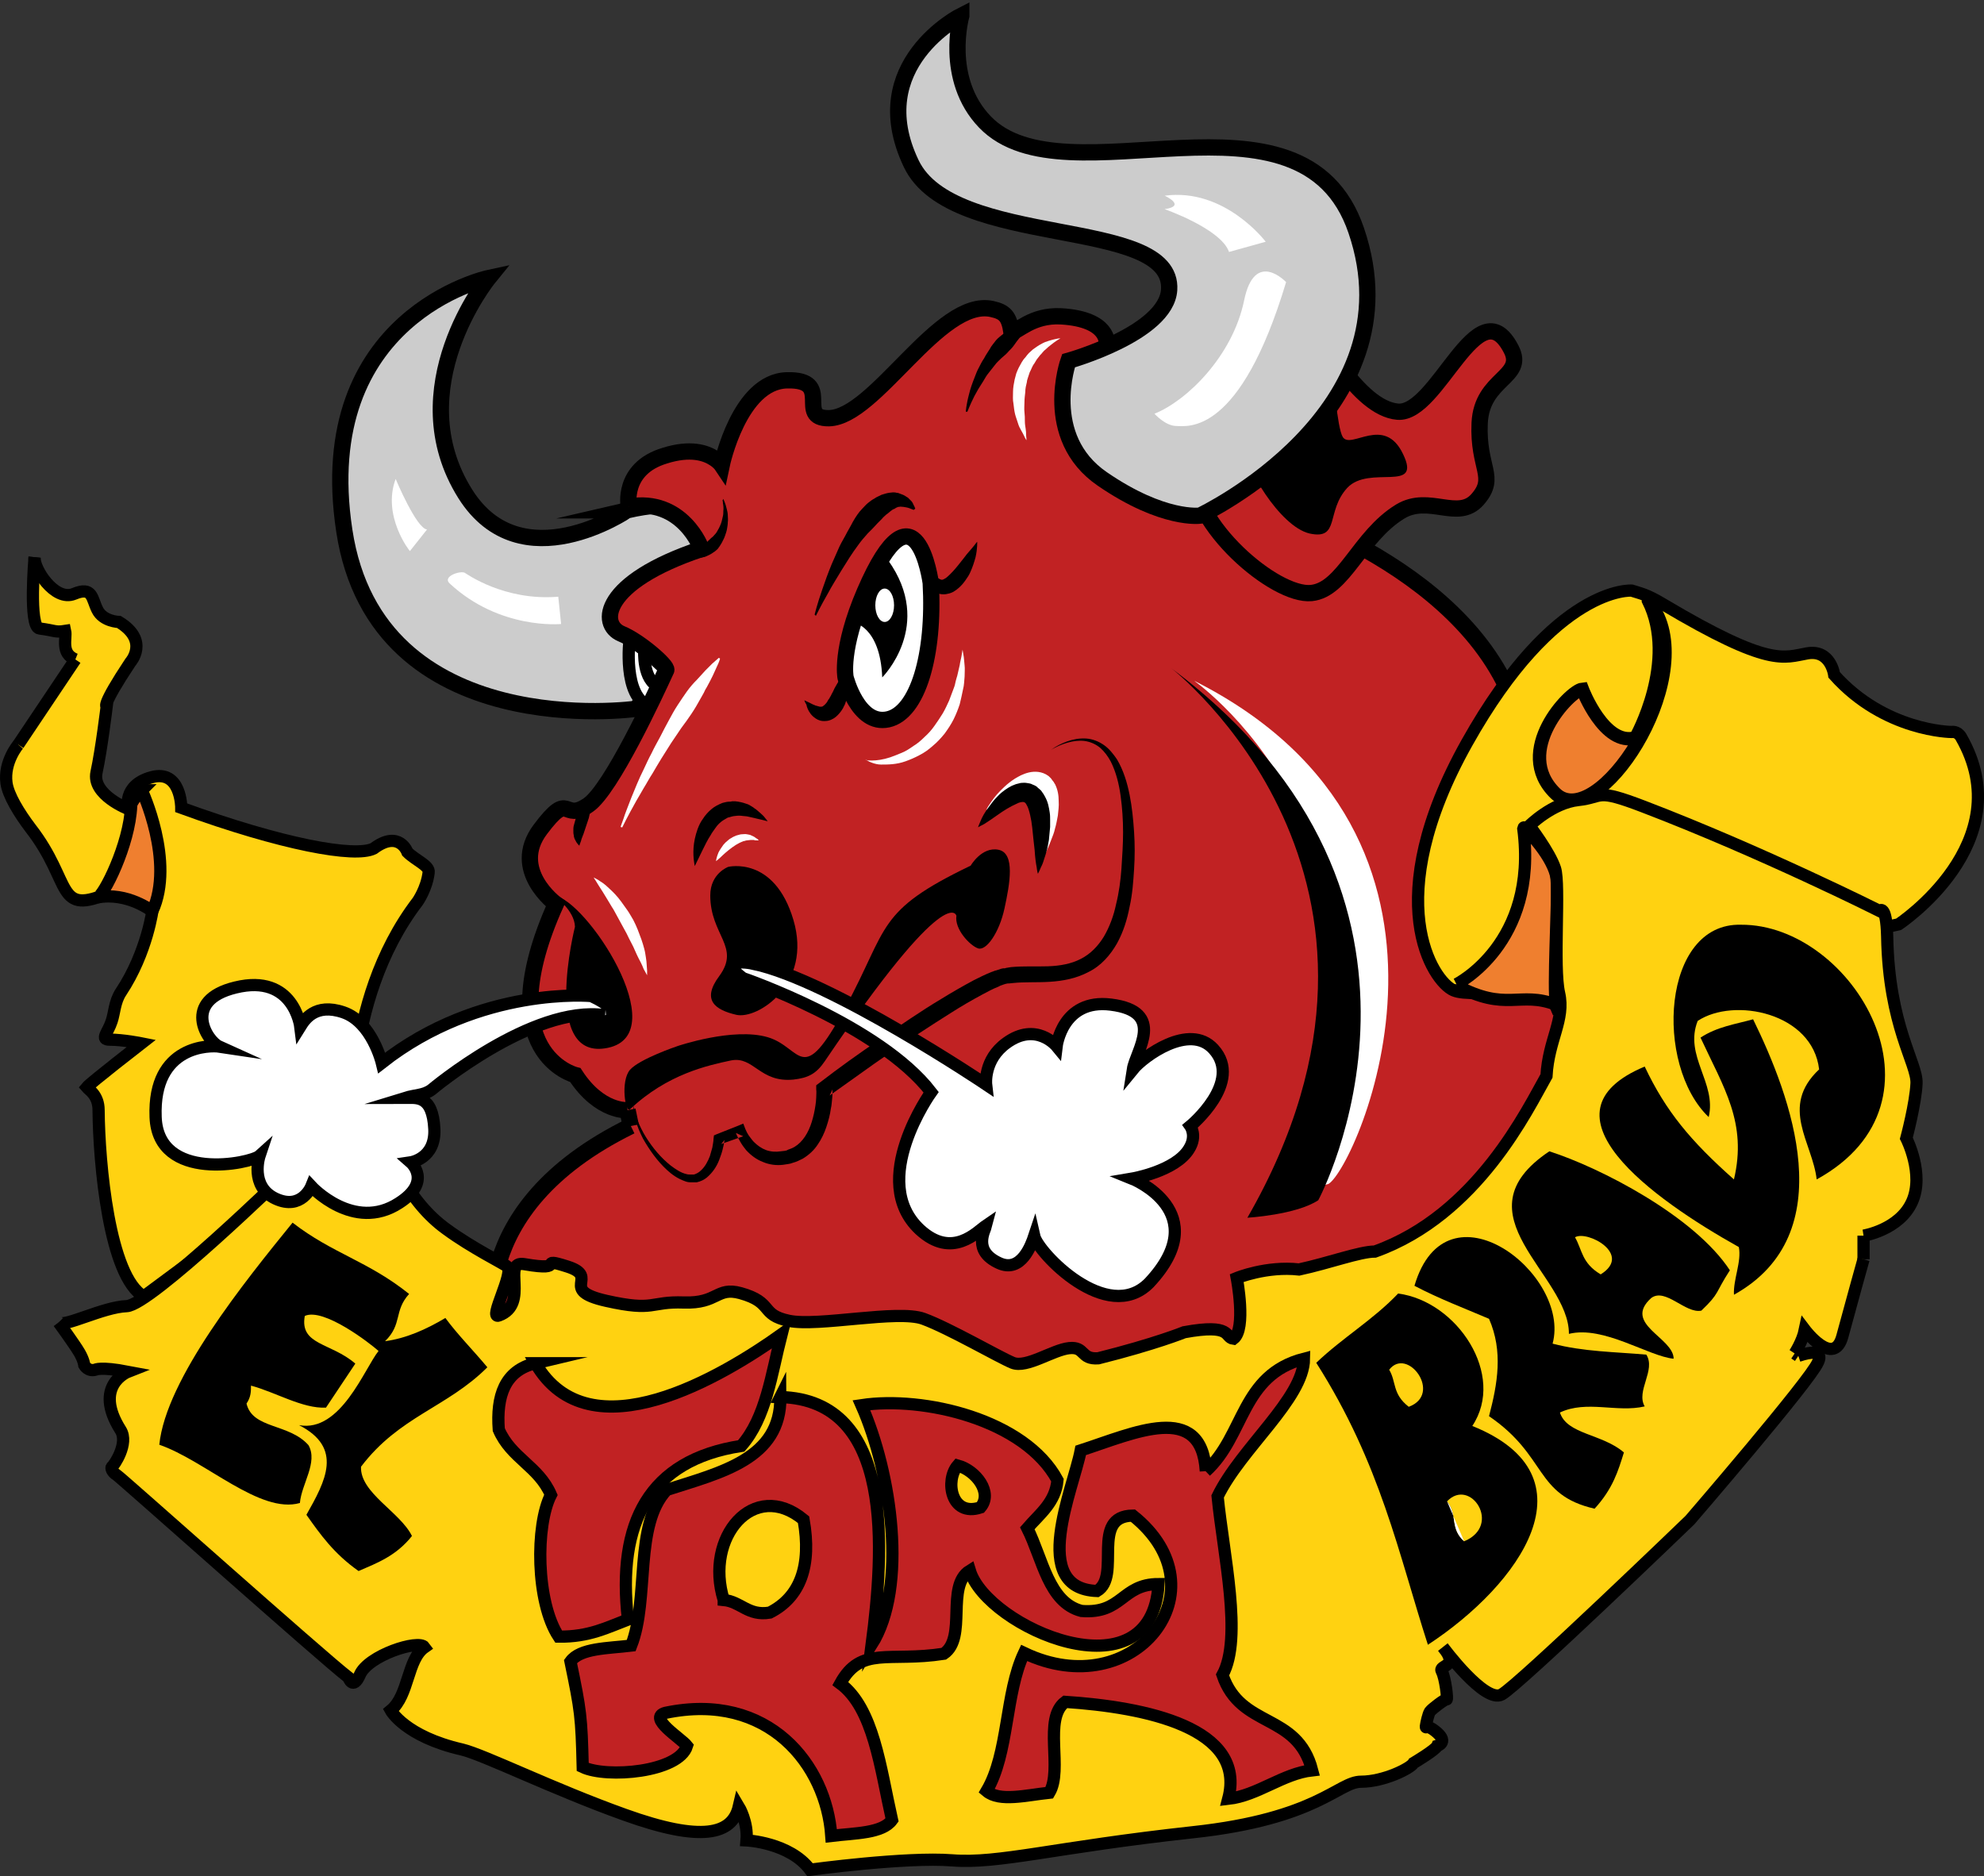
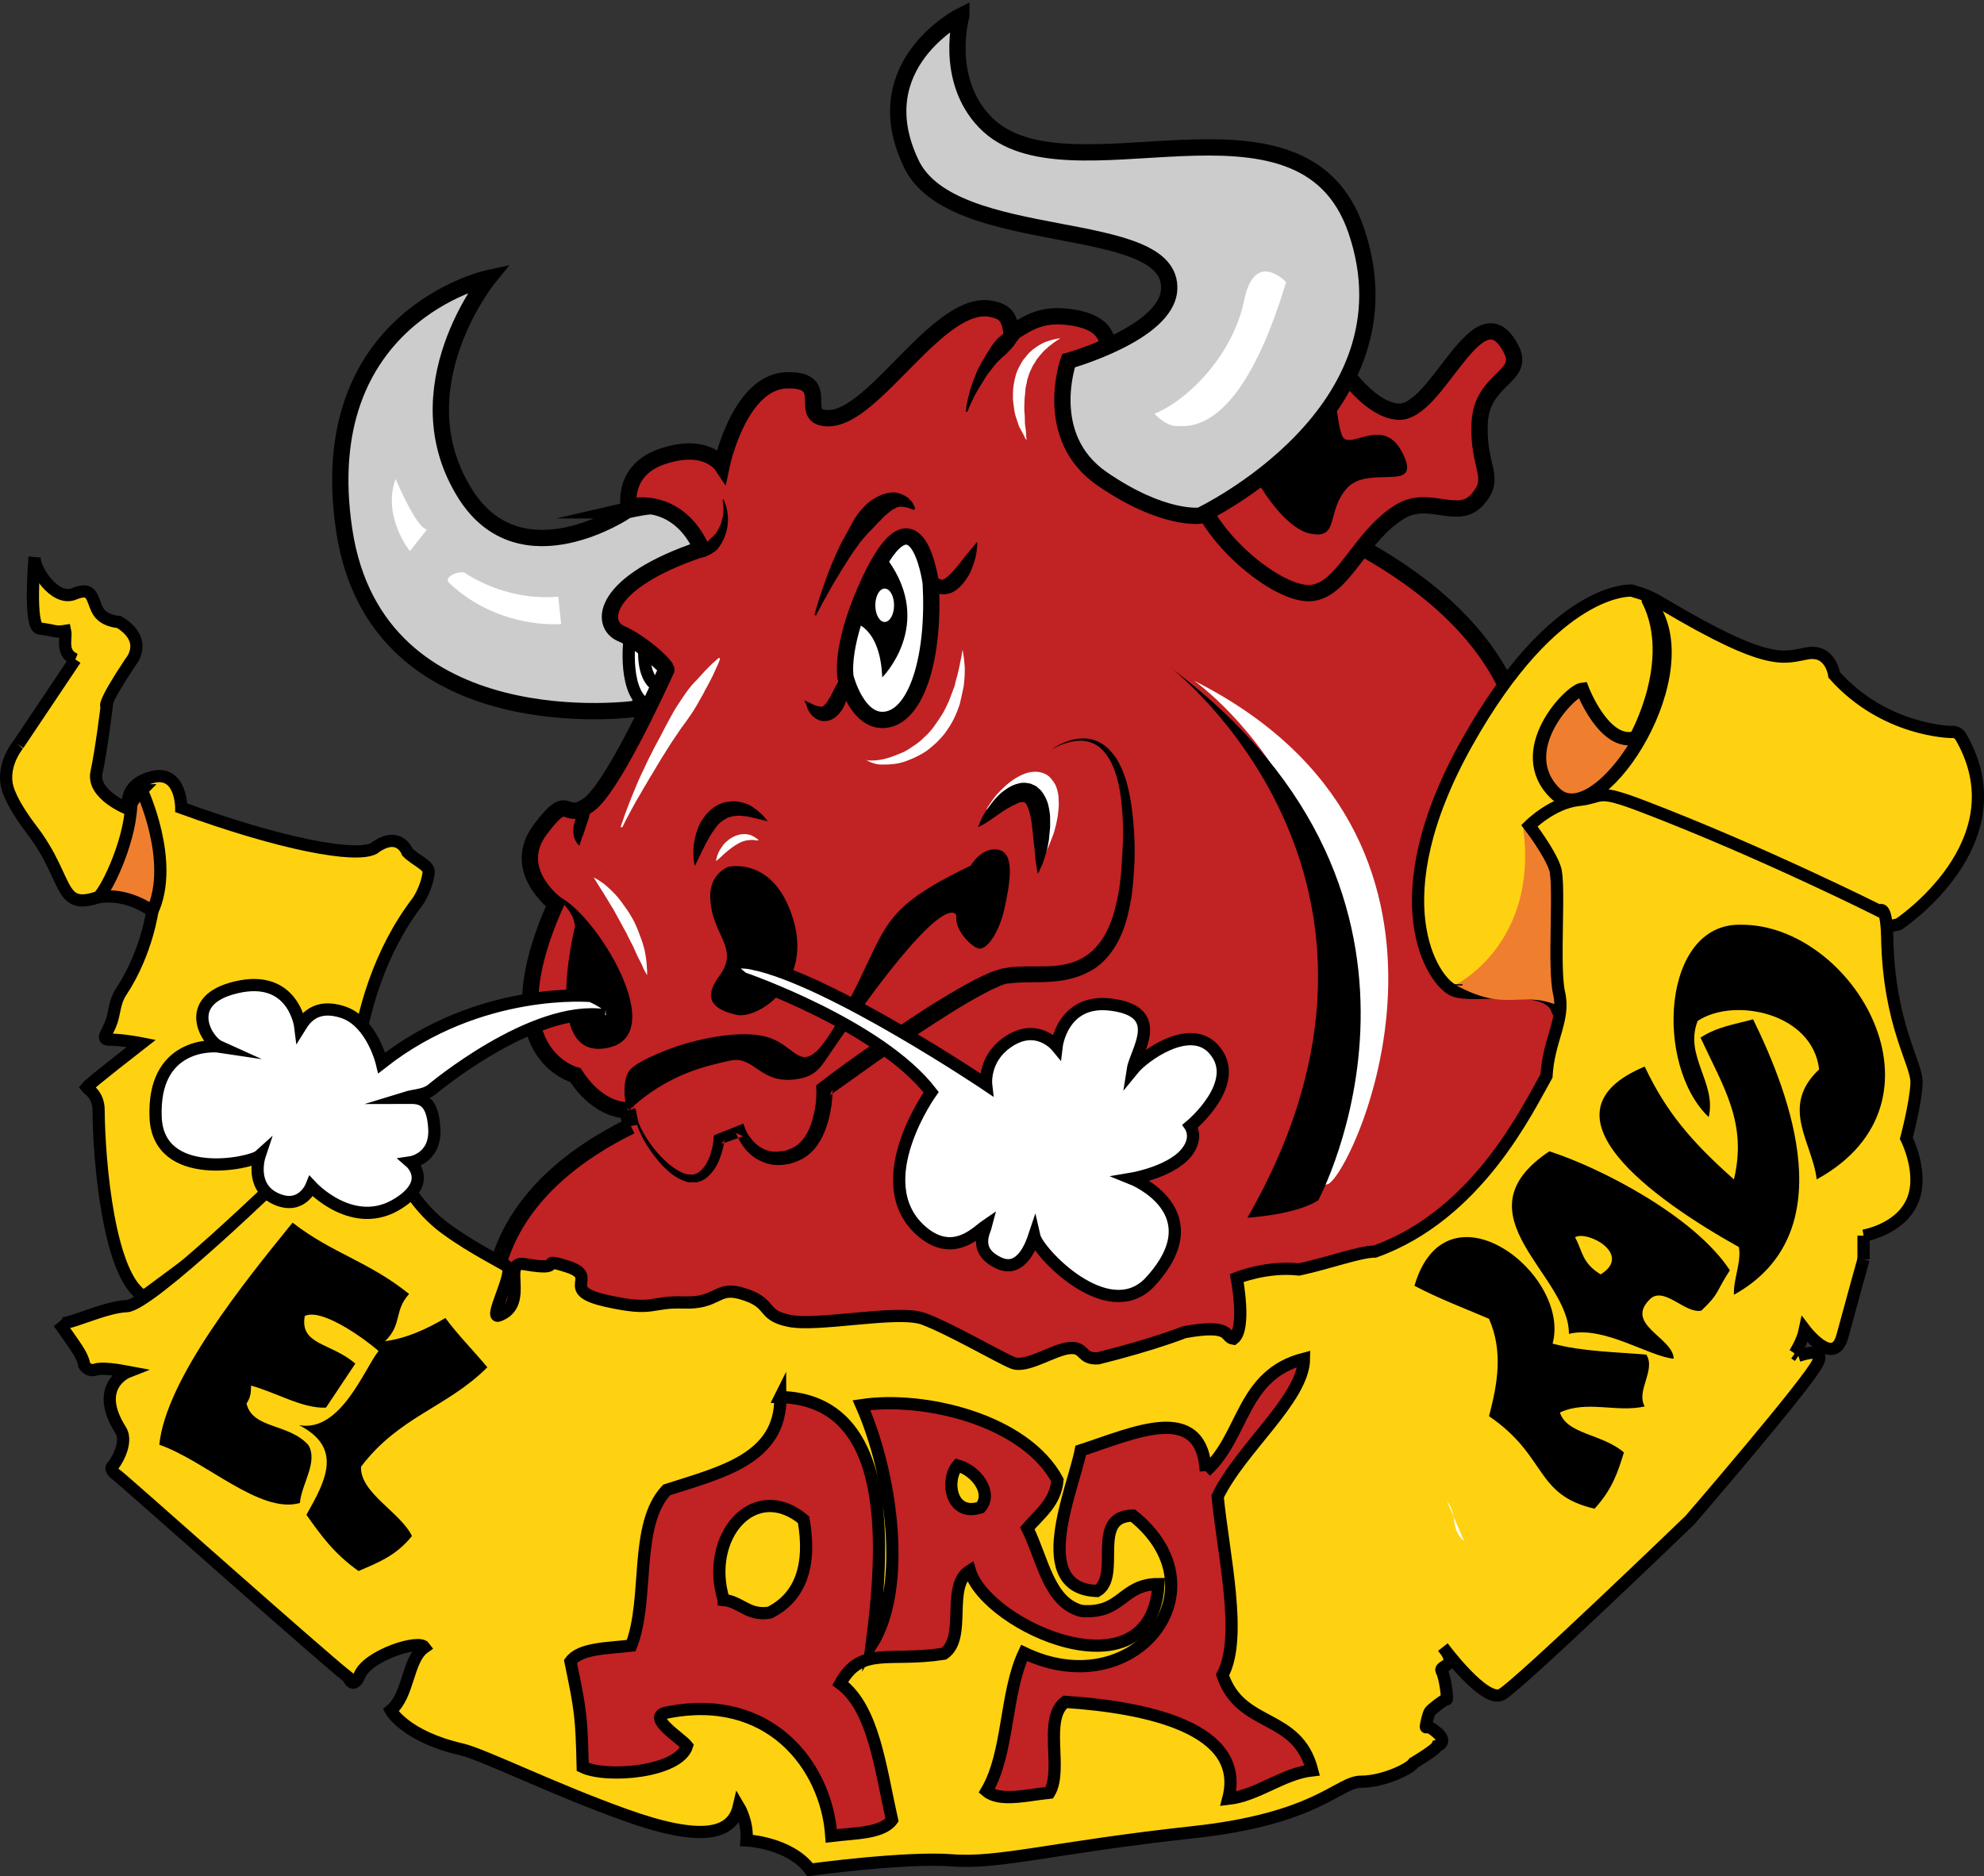
<svg xmlns="http://www.w3.org/2000/svg" xml:space="preserve" width="137.649mm" height="130.181mm" version="1.1" style="shape-rendering:geometricPrecision; text-rendering:geometricPrecision; image-rendering:optimizeQuality; fill-rule:evenodd; clip-rule:evenodd" viewBox="0 0 137.688 130.218">
  <rect x="0" y="0" width="137.688" height="130.218" fill="#333333" stroke="none" />
  <defs>
    <style type="text/css"> .str1 {stroke:black;stroke-width:0.848;stroke-miterlimit:10} .str2 {stroke:black;stroke-width:0.926;stroke-miterlimit:10} .str0 {stroke:black;stroke-width:1.131;stroke-miterlimit:10} .fil1 {fill:none} .fil5 {fill:#FFD211} .fil6 {fill:#EF7F2F} .fil3 {fill:#C12223} .fil4 {fill:black} .fil0 {fill:#CCCCCC} .fil2 {fill:white} </style>
  </defs>
  <g id="Layer_x0020_1">
    <g id="_724122240">
      <path class="fil0" d="M43.522 35.416c0,0 -7.353,5.006 -11.228,-1.132 -4.61,-7.325 1.612,-14.989 1.612,-14.989 0,0 -12.274,2.63 -10.012,17.535 2.263,14.905 20.278,12.359 20.278,12.359 0,0 11.963,-16.714 -0.651,-13.773z" />
      <path class="fil1 str0" d="M43.522 35.416c0,0 -7.353,5.006 -11.228,-1.132 -4.61,-7.325 1.612,-14.989 1.612,-14.989 0,0 -12.274,2.63 -10.012,17.535 2.263,14.905 20.278,12.359 20.278,12.359 0,0 11.963,-16.714 -0.651,-13.773z" />
      <path class="fil2" d="M43.692 44.353c0,0 -0.509,4.044 1.414,4.667l1.273 -2.63 -2.687 -2.037z" />
      <path class="fil1 str1" d="M43.692 44.353c0,0 -0.509,4.044 1.414,4.667" />
      <polyline class="fil1 str1" points="45.106,49.02 46.379,46.39 43.692,44.353 " />
      <path class="fil2" d="M44.71 45.117c0,0 -0.141,2.121 1.047,2.545l0.622 -0.99 -1.669 -1.555z" />
      <path class="fil1 str1" d="M44.71 45.117c0,0 -0.141,2.121 1.047,2.545" />
      <polyline class="fil1 str1" points="45.757,47.662 46.379,46.672 44.71,45.117 " />
      <path class="fil2" d="M27.458 33.239c0,0 1.442,3.45 2.178,3.507l-1.188 1.499c0,0.028 -1.951,-2.432 -0.99,-5.006z" />
      <path class="fil2" d="M38.743 41.412l0.198 1.895c0,0 -4.271,0.424 -7.749,-2.828 -0.481,-0.453 0.679,-0.877 1.047,-0.735 0.113,0.057 2.743,1.98 6.505,1.669z" />
      <path class="fil3" d="M43.636 35.162c0,0 -0.509,-2.63 2.489,-3.535 1.782,-0.566 2.856,-0.199 3.422,0.169 0.368,0.227 0.538,0.481 0.538,0.481 0,0 1.216,-5.797 4.525,-5.883 3.309,-0.085 0.566,2.659 2.913,2.63 3.224,-0.056 7.665,-8.371 11.313,-7.58 0.905,0.199 1.188,0.51 1.358,1.584 0.396,0.057 1.386,-1.188 3.45,-1.074 3.365,0.198 3.167,1.895 3.167,1.895 0,0 0.65,11.114 8.909,10.549 0,0 13.802,3.535 18.609,12.811 4.809,9.277 10.832,27.009 -2.546,41.8 -13.377,14.791 -67.422,3.564 -67.422,3.564 0,0 -2.404,-8.626 9.418,-14.424l-0.226 -1.103c0,0 -1.923,0.17 -3.62,-2.432 0,0 -6.024,-1.499 -1.357,-11.878 0,0 -3.196,-2.347 -1.075,-5.176 2.121,-2.828 1.499,-0.424 3.337,-1.697 1.584,-1.103 4.638,-7.692 5.402,-9.361 0.113,-0.283 -1.867,-2.008 -3.111,-2.517 -1.556,-0.651 -1.386,-3.563 5.543,-5.883 0.028,-0.028 -1.301,-3.591 -5.034,-2.942z" />
      <path class="fil1 str0" d="M43.636 35.162c0,0 -0.509,-2.63 2.489,-3.535 1.782,-0.566 2.856,-0.199 3.422,0.169 0.368,0.227 0.538,0.481 0.538,0.481 0,0 1.216,-5.797 4.525,-5.883 3.309,-0.085 0.566,2.659 2.913,2.63 3.224,-0.056 7.665,-8.371 11.313,-7.58 0.905,0.199 1.188,0.51 1.358,1.584 0.396,0.057 1.386,-1.188 3.45,-1.074 3.365,0.198 3.167,1.895 3.167,1.895 0,0 0.65,11.114 8.909,10.549 0,0 13.802,3.535 18.609,12.811 4.809,9.277 10.832,27.009 -2.546,41.8 -13.377,14.791 -67.422,3.564 -67.422,3.564 0,0 -2.404,-8.626 9.418,-14.424" />
      <line class="fil1 str0" x1="43.777" y1="78.149" x2="43.551" y2="77.047" />
      <path class="fil1 str0" d="M43.551 77.047c0,0 -1.923,0.17 -3.62,-2.432 0,0 -6.024,-1.499 -1.357,-11.878 0,0 -3.196,-2.347 -1.075,-5.176 2.121,-2.828 1.499,-0.424 3.337,-1.697 1.584,-1.103 4.638,-7.692 5.402,-9.361 0.113,-0.283 -1.867,-2.008 -3.111,-2.517 -1.556,-0.651 -1.386,-3.563 5.543,-5.883 0.028,-0.028 -1.301,-3.591 -5.034,-2.942" />
      <path class="fil2" d="M43.07 57.391c0,0 0.057,-0.198 0.198,-0.566 0.113,-0.367 0.311,-0.848 0.537,-1.442 0.113,-0.283 0.255,-0.622 0.396,-0.962 0.141,-0.339 0.311,-0.707 0.48,-1.046 0.17,-0.367 0.339,-0.735 0.538,-1.103 0.17,-0.367 0.396,-0.763 0.594,-1.131 0.198,-0.396 0.396,-0.764 0.594,-1.131 0.198,-0.368 0.396,-0.735 0.622,-1.075 0.227,-0.339 0.424,-0.65 0.651,-0.961 0.226,-0.311 0.452,-0.566 0.679,-0.792 0.226,-0.255 0.424,-0.452 0.594,-0.65 0.198,-0.198 0.339,-0.34 0.481,-0.481 0.283,-0.255 0.452,-0.396 0.452,-0.396l0.085 0.057c0,0 -0.057,0.226 -0.226,0.566 -0.085,0.17 -0.17,0.396 -0.283,0.622 -0.113,0.226 -0.254,0.509 -0.396,0.763 -0.085,0.141 -0.17,0.283 -0.226,0.424 -0.085,0.141 -0.17,0.311 -0.255,0.453 -0.17,0.311 -0.367,0.651 -0.594,0.99 -0.226,0.34 -0.452,0.651 -0.707,0.99 -0.226,0.34 -0.481,0.707 -0.707,1.047 -0.226,0.367 -0.452,0.707 -0.678,1.075 -0.227,0.368 -0.424,0.707 -0.623,1.046 -0.226,0.34 -0.396,0.679 -0.594,0.99 -0.169,0.311 -0.367,0.623 -0.509,0.877 -0.311,0.566 -0.566,1.018 -0.736,1.358 -0.17,0.339 -0.254,0.509 -0.254,0.509l-0.113 -0.028z" />
      <path class="fil4" d="M39.902 64.32c0,0 -2.376,9.39 2.291,8.4 4.666,-0.99 -1.612,-10.408 -3.733,-10.549 0,0 1.414,0.99 1.442,2.149z" />
      <path class="fil4" d="M50.536 60.163c0,0 3.196,-0.792 4.525,3.677 1.329,4.468 -2.489,6.929 -3.959,6.59 -1.471,-0.34 -2.432,-1.018 -1.188,-2.687 1.499,-2.036 -0.622,-2.828 -0.622,-5.6 0,-1.527 1.244,-1.98 1.244,-1.98z" />
      <path class="fil4" d="M48.217 60.106c0,0 -0.028,-0.113 -0.057,-0.339 -0.028,-0.227 -0.056,-0.537 -0.028,-0.933 0.028,-0.396 0.113,-0.82 0.283,-1.301 0.085,-0.227 0.198,-0.481 0.368,-0.707 0.141,-0.226 0.339,-0.452 0.566,-0.65 0.226,-0.198 0.509,-0.34 0.792,-0.453 0.141,-0.028 0.283,-0.085 0.452,-0.085 0.085,0 0.141,0 0.227,-0.028 0.085,0 0.141,0 0.198,0 0.283,0.028 0.537,0.085 0.763,0.17 0.113,0.028 0.227,0.085 0.311,0.141 0.085,0.056 0.198,0.113 0.254,0.17 0.085,0.056 0.17,0.113 0.227,0.17 0.056,0.057 0.141,0.113 0.198,0.17 0.113,0.113 0.226,0.198 0.283,0.283 0.141,0.17 0.227,0.283 0.227,0.283 0,0 -0.141,-0.028 -0.339,-0.085 -0.113,-0.028 -0.227,-0.057 -0.368,-0.085 -0.141,-0.028 -0.311,-0.085 -0.481,-0.113 -0.085,-0.028 -0.17,-0.028 -0.255,-0.056 -0.085,0 -0.17,-0.028 -0.283,-0.028 -0.17,-0.028 -0.368,-0.028 -0.537,0 -0.17,0 -0.339,0.085 -0.509,0.113 -0.141,0.085 -0.311,0.17 -0.453,0.283 -0.141,0.113 -0.282,0.254 -0.396,0.424 -0.113,0.17 -0.255,0.34 -0.34,0.509 -0.226,0.339 -0.396,0.707 -0.566,1.046 -0.311,0.65 -0.537,1.103 -0.537,1.103z" />
      <path class="fil2" d="M41.203 60.898c0,0 0.113,0.057 0.311,0.17 0.085,0.056 0.198,0.141 0.339,0.226 0.113,0.085 0.255,0.198 0.396,0.34 0.283,0.254 0.594,0.566 0.877,0.961 0.141,0.198 0.283,0.396 0.424,0.594 0.141,0.198 0.255,0.424 0.396,0.651 0.113,0.227 0.226,0.453 0.311,0.679 0.085,0.226 0.169,0.453 0.255,0.678 0.085,0.226 0.141,0.453 0.198,0.651 0.057,0.198 0.085,0.424 0.113,0.594 0.028,0.198 0.056,0.368 0.056,0.509 0,0.141 0.029,0.283 0.029,0.396 0,0.226 0,0.34 0,0.34 0,0 -0.057,-0.113 -0.17,-0.311 -0.057,-0.085 -0.113,-0.226 -0.17,-0.368 -0.056,-0.141 -0.141,-0.283 -0.226,-0.452 -0.085,-0.17 -0.17,-0.34 -0.255,-0.538 -0.085,-0.198 -0.17,-0.396 -0.283,-0.594 -0.113,-0.198 -0.198,-0.396 -0.311,-0.622 -0.113,-0.198 -0.226,-0.424 -0.34,-0.622 -0.113,-0.198 -0.226,-0.424 -0.339,-0.622 -0.056,-0.113 -0.113,-0.198 -0.17,-0.311 -0.056,-0.113 -0.113,-0.198 -0.17,-0.283 -0.113,-0.198 -0.226,-0.368 -0.34,-0.566 -0.113,-0.17 -0.198,-0.339 -0.311,-0.509 -0.198,-0.311 -0.367,-0.566 -0.48,-0.763 -0.085,-0.113 -0.141,-0.226 -0.141,-0.226z" />
      <path class="fil2" d="M49.688 59.767c0,0 0.028,-0.255 0.17,-0.594 0.085,-0.17 0.198,-0.339 0.339,-0.537 0.085,-0.085 0.141,-0.17 0.255,-0.255 0.085,-0.085 0.198,-0.17 0.311,-0.226 0.113,-0.085 0.227,-0.113 0.34,-0.17 0.141,-0.028 0.255,-0.085 0.367,-0.085 0.113,0 0.255,-0.029 0.368,0 0.113,0.028 0.226,0.028 0.311,0.085 0.085,0.028 0.17,0.085 0.227,0.113 0.056,0.056 0.113,0.085 0.17,0.113 0.085,0.085 0.113,0.113 0.113,0.113 0,0 -0.057,0 -0.17,0 -0.056,0 -0.113,0 -0.17,-0.029 -0.056,0 -0.141,0 -0.226,0 -0.085,0 -0.17,0.029 -0.255,0.029 -0.085,0 -0.17,0.056 -0.255,0.056 -0.085,0.028 -0.17,0.085 -0.255,0.113 -0.085,0.056 -0.17,0.085 -0.254,0.141 -0.17,0.113 -0.34,0.226 -0.509,0.367 -0.17,0.141 -0.311,0.255 -0.424,0.368 -0.255,0.255 -0.452,0.396 -0.452,0.396z" />
      <path class="fil2" d="M68.438 56.231c0,0 0.029,-0.028 0.057,-0.113 0.028,-0.056 0.085,-0.17 0.17,-0.283 0.17,-0.255 0.396,-0.594 0.763,-0.961 0.368,-0.368 0.792,-0.764 1.442,-1.075 0.311,-0.141 0.707,-0.283 1.188,-0.226 0.226,0.028 0.481,0.113 0.707,0.282 0.085,0.085 0.198,0.17 0.254,0.283l0.113 0.141c0.028,0.057 0.056,0.113 0.085,0.141 0.198,0.396 0.254,0.792 0.254,1.159 0.029,0.368 -0.028,0.707 -0.056,1.018 -0.057,0.311 -0.113,0.622 -0.198,0.905 -0.057,0.283 -0.17,0.537 -0.255,0.763 -0.085,0.226 -0.17,0.452 -0.255,0.622 -0.085,0.198 -0.17,0.34 -0.226,0.481 -0.141,0.255 -0.226,0.396 -0.226,0.396 0,0 0,-0.17 0,-0.453 0,-0.283 0.028,-0.707 0.056,-1.188 0,-0.255 0.029,-0.509 0.057,-0.763 0.028,-0.283 0.028,-0.566 0.028,-0.849 0,-0.141 0,-0.283 0,-0.424 -0.028,-0.141 0,-0.283 -0.028,-0.424 -0.028,-0.283 -0.085,-0.537 -0.17,-0.707 -0.085,-0.17 -0.17,-0.226 -0.311,-0.283 -0.17,-0.028 -0.396,0 -0.65,0.085 -0.509,0.141 -0.99,0.424 -1.386,0.65 -0.424,0.227 -0.763,0.452 -0.99,0.594 -0.283,0.141 -0.424,0.226 -0.424,0.226z" />
      <path class="fil4" d="M67.873 57.419c0,0 0.057,-0.17 0.17,-0.424 0.113,-0.283 0.311,-0.65 0.622,-1.046 0.141,-0.198 0.311,-0.424 0.537,-0.65 0.198,-0.226 0.453,-0.424 0.763,-0.623 0.085,-0.056 0.17,-0.085 0.255,-0.141 0.085,-0.028 0.198,-0.085 0.283,-0.113 0.113,-0.028 0.226,-0.057 0.339,-0.085 0.113,0 0.255,-0.028 0.396,0 0.141,0.028 0.283,0.028 0.424,0.113 0.141,0.056 0.283,0.113 0.368,0.226 0.057,0.057 0.113,0.085 0.17,0.141 0.056,0.057 0.085,0.085 0.113,0.141 0.085,0.113 0.141,0.198 0.198,0.311 0.226,0.396 0.283,0.764 0.339,1.131 0.028,0.17 0.028,0.34 0.028,0.509 0,0.17 0,0.339 0,0.481 -0.028,0.311 -0.056,0.622 -0.085,0.905 -0.057,0.283 -0.085,0.538 -0.17,0.792 -0.057,0.255 -0.141,0.452 -0.198,0.65 -0.056,0.198 -0.141,0.368 -0.198,0.481 -0.113,0.283 -0.198,0.424 -0.198,0.424 0,0 -0.057,-0.17 -0.085,-0.452 -0.057,-0.283 -0.113,-0.707 -0.141,-1.188 -0.028,-0.226 -0.057,-0.481 -0.085,-0.763 -0.028,-0.255 -0.056,-0.538 -0.085,-0.82 -0.029,-0.141 -0.029,-0.283 -0.057,-0.424 -0.028,-0.141 -0.056,-0.283 -0.085,-0.424 -0.057,-0.254 -0.141,-0.537 -0.227,-0.678 -0.028,-0.057 -0.057,-0.085 -0.057,-0.113l-0.029 -0.028c0,0 -0.028,0 -0.028,-0.029 -0.028,-0.028 -0.028,-0.028 -0.085,-0.056 -0.085,-0.028 -0.311,0 -0.509,0.113 -0.453,0.198 -0.905,0.481 -1.301,0.763 -0.396,0.283 -0.735,0.509 -0.962,0.651 -0.283,0.141 -0.424,0.226 -0.424,0.226z" />
      <path class="fil4" d="M72.935 52.046c0.339,-0.255 0.735,-0.452 1.131,-0.594 0.396,-0.141 0.848,-0.227 1.301,-0.198 0.453,0.029 0.877,0.198 1.244,0.453 0.368,0.254 0.651,0.622 0.905,0.99 0.452,0.764 0.707,1.612 0.877,2.461 0.17,0.848 0.254,1.725 0.311,2.573 0.057,0.877 0.057,1.725 0,2.602 -0.057,0.877 -0.113,1.725 -0.311,2.602 -0.17,0.877 -0.424,1.725 -0.877,2.545 -0.453,0.792 -1.103,1.556 -1.98,1.98 -0.848,0.452 -1.782,0.622 -2.687,0.679 -0.877,0.056 -1.754,0 -2.545,0.085 -0.085,0 -0.198,0.029 -0.283,0.029l-0.085 0c0.057,0 0,0 0.028,0l-0.028 0 -0.141 0.028c-0.113,0.028 -0.17,0.057 -0.255,0.085 -0.085,0.029 -0.17,0.057 -0.255,0.113 -0.368,0.141 -0.735,0.34 -1.103,0.537 -0.735,0.396 -1.471,0.82 -2.178,1.273 -1.442,0.905 -2.856,1.838 -4.27,2.8 -0.707,0.481 -1.386,0.962 -2.093,1.471l-2.064 1.47 0.198 -0.424c0,0.255 0,0.452 -0.028,0.679 -0.028,0.226 -0.028,0.424 -0.085,0.65 -0.056,0.424 -0.17,0.849 -0.311,1.273 -0.141,0.424 -0.339,0.849 -0.594,1.216 -0.255,0.396 -0.622,0.735 -1.046,0.99 -0.227,0.113 -0.453,0.227 -0.679,0.283l-0.085 0.028 -0.085 0.029 -0.141 0.028c-0.113,0.028 -0.255,0.028 -0.368,0.056 -0.452,0.057 -0.961,0 -1.414,-0.198 -0.453,-0.17 -0.849,-0.481 -1.16,-0.82 -0.141,-0.17 -0.282,-0.367 -0.396,-0.566 -0.113,-0.198 -0.227,-0.396 -0.311,-0.622l0.509 0.226 -1.527 0.537 0.226 -0.283c-0.028,0.255 -0.085,0.481 -0.141,0.707 -0.056,0.226 -0.141,0.452 -0.226,0.679 -0.17,0.452 -0.453,0.877 -0.848,1.216 -0.198,0.17 -0.453,0.283 -0.707,0.34l-0.226 0c-0.056,0 -0.141,0 -0.226,0 -0.141,0 -0.255,-0.029 -0.396,-0.085 -0.481,-0.17 -0.877,-0.452 -1.216,-0.763 -0.679,-0.623 -1.216,-1.386 -1.668,-2.178 -0.198,-0.396 -0.396,-0.82 -0.509,-1.273 -0.113,-0.424 -0.198,-0.877 -0.198,-1.33 0.028,0.453 0.141,0.877 0.311,1.301 0.17,0.424 0.368,0.82 0.594,1.188 0.48,0.763 1.046,1.442 1.725,1.98 0.339,0.254 0.707,0.509 1.103,0.594 0.085,0.028 0.198,0.028 0.283,0.028 0.056,0 0.056,0 0.113,0l0.113 0c-0.028,0 0,0 -0.028,0l0.028 0c0.17,-0.056 0.34,-0.141 0.481,-0.283 0.283,-0.255 0.48,-0.622 0.622,-0.99 0.056,-0.198 0.113,-0.396 0.17,-0.594 0.028,-0.198 0.085,-0.424 0.085,-0.622l0.028 -0.227 0.198 -0.085 1.499 -0.594 0.339 -0.141 0.141 0.368c0.056,0.141 0.141,0.311 0.255,0.48 0.113,0.141 0.226,0.311 0.339,0.424 0.255,0.255 0.537,0.452 0.848,0.566 0.311,0.113 0.679,0.141 1.018,0.085 0.085,0 0.17,-0.028 0.255,-0.028l0.141 -0.029c0.028,0 0.056,-0.028 0.056,-0.028l0.057 -0.028c0.17,-0.056 0.311,-0.113 0.453,-0.198 0.566,-0.34 0.962,-0.99 1.188,-1.725 0.113,-0.368 0.198,-0.736 0.255,-1.131 0.028,-0.198 0.056,-0.396 0.056,-0.566 0,-0.198 0.029,-0.396 0,-0.566l0 -0.283 0.226 -0.17c1.357,-1.047 2.743,-2.037 4.157,-2.998 1.414,-0.962 2.828,-1.952 4.299,-2.828 0.735,-0.452 1.47,-0.877 2.262,-1.301 0.396,-0.198 0.792,-0.396 1.216,-0.566 0.113,-0.028 0.198,-0.085 0.339,-0.113 0.113,-0.028 0.255,-0.085 0.34,-0.113l0.141 -0.029 0.113 0 0.085 -0.028c0.113,-0.028 0.227,-0.028 0.339,-0.056 0.933,-0.085 1.754,-0.028 2.574,-0.057 0.82,-0.028 1.612,-0.17 2.263,-0.509 0.679,-0.34 1.216,-0.905 1.612,-1.556 0.396,-0.679 0.679,-1.442 0.849,-2.262 0.198,-0.792 0.311,-1.64 0.368,-2.461 0.056,-0.848 0.113,-1.697 0.113,-2.517 0,-0.848 -0.057,-1.697 -0.17,-2.517 -0.113,-0.82 -0.311,-1.64 -0.678,-2.375 -0.198,-0.368 -0.424,-0.679 -0.736,-0.962 -0.311,-0.255 -0.678,-0.424 -1.103,-0.481 -0.735,-0.085 -1.612,0.198 -2.319,0.622z" />
      <path class="fil4" d="M47.001 72.606c0,0 3.875,-1.329 6.279,-0.622 2.404,0.707 2.319,3.62 5.373,-2.037 3.055,-5.656 2.121,-6.702 8.711,-9.87 0,0 0.763,-1.329 1.923,-1.103 1.188,0.227 0.792,2.376 0.424,4.072 -0.367,1.697 -1.273,2.97 -1.838,2.772 -0.565,-0.198 -1.64,-1.329 -1.499,-2.262 0,0 -0.566,-2.574 -9.135,10.096 -0.594,0.877 -1.159,1.159 -2.178,1.273 -2.347,0.226 -2.743,-1.64 -4.327,-1.329 -1.584,0.339 -4.412,0.933 -7.014,3.394 -0.311,0.311 -0.678,-1.951 0,-2.743 0.679,-0.764 3.281,-1.64 3.281,-1.64z" />
      <path class="fil4" d="M40.214 58.692c0,0 -0.057,-0.028 -0.113,-0.113 -0.085,-0.085 -0.141,-0.198 -0.226,-0.367 -0.029,-0.085 -0.057,-0.17 -0.057,-0.255 -0.028,-0.085 -0.028,-0.198 -0.028,-0.311 0,-0.113 0,-0.227 0.028,-0.34 0.028,-0.113 0.057,-0.226 0.085,-0.311 0.028,-0.113 0.057,-0.226 0.113,-0.311 0.056,-0.085 0.113,-0.198 0.17,-0.283 0.056,-0.085 0.113,-0.17 0.169,-0.226 0.057,-0.057 0.141,-0.113 0.198,-0.17 0.141,-0.113 0.255,-0.17 0.34,-0.226 0.085,-0.057 0.141,-0.057 0.141,-0.057 0,0 0,0.057 0,0.17 0,0.113 -0.028,0.226 -0.057,0.396 -0.028,0.085 -0.028,0.141 -0.057,0.226 -0.028,0.085 -0.028,0.17 -0.056,0.255 -0.029,0.085 -0.057,0.17 -0.085,0.255 -0.028,0.085 -0.057,0.17 -0.085,0.254 -0.028,0.085 -0.056,0.17 -0.085,0.255 -0.028,0.085 -0.057,0.17 -0.085,0.255 -0.028,0.085 -0.057,0.17 -0.085,0.226 -0.029,0.085 -0.057,0.141 -0.085,0.227 -0.028,0.141 -0.085,0.255 -0.113,0.339 -0.028,0.057 -0.028,0.113 -0.028,0.113z" />
      <path class="fil4" d="M67.025 28.572c0,0 0.028,-0.481 0.226,-1.216 0.085,-0.367 0.226,-0.763 0.396,-1.188 0.085,-0.226 0.17,-0.452 0.283,-0.65 0.113,-0.226 0.226,-0.453 0.367,-0.651 0.113,-0.226 0.255,-0.424 0.396,-0.651 0.113,-0.226 0.283,-0.396 0.424,-0.594 0.141,-0.169 0.339,-0.311 0.509,-0.452 0.17,-0.141 0.339,-0.255 0.509,-0.339 0.17,-0.085 0.311,-0.17 0.481,-0.226 0.141,-0.056 0.283,-0.086 0.396,-0.141 0.227,-0.056 0.34,-0.085 0.34,-0.085l0.056 0.085c0,0 -0.056,0.113 -0.169,0.311 -0.057,0.086 -0.141,0.199 -0.227,0.312 -0.085,0.113 -0.17,0.255 -0.283,0.395 -0.113,0.142 -0.226,0.283 -0.339,0.453 -0.113,0.169 -0.255,0.311 -0.396,0.452 -0.141,0.17 -0.311,0.312 -0.481,0.452 -0.169,0.17 -0.339,0.312 -0.481,0.509 -0.141,0.17 -0.283,0.368 -0.424,0.538 -0.141,0.169 -0.255,0.367 -0.368,0.565 -0.113,0.169 -0.226,0.368 -0.339,0.538 -0.085,0.169 -0.198,0.339 -0.283,0.508 -0.311,0.622 -0.481,1.075 -0.481,1.075l-0.113 0z" />
      <path class="fil4" d="M50.197 34.625c0,0 0.029,0.056 0.085,0.198 0.056,0.141 0.113,0.311 0.17,0.566 0.028,0.113 0.057,0.255 0.057,0.396 0,0.141 0.028,0.283 0,0.452 0,0.17 -0.029,0.311 -0.057,0.481 -0.028,0.17 -0.085,0.311 -0.141,0.481 -0.057,0.17 -0.141,0.311 -0.226,0.481 -0.085,0.141 -0.17,0.283 -0.283,0.424 -0.113,0.113 -0.227,0.198 -0.368,0.283 -0.113,0.085 -0.255,0.141 -0.367,0.198 -0.226,0.113 -0.453,0.113 -0.594,0.141 -0.141,0.028 -0.226,0 -0.226,0l-0.028 -0.085c0,0 0.057,-0.085 0.141,-0.198 0.028,-0.056 0.085,-0.113 0.17,-0.198 0.057,-0.057 0.141,-0.141 0.198,-0.227 0.057,-0.085 0.141,-0.17 0.227,-0.254 0.085,-0.085 0.141,-0.198 0.255,-0.283 0.085,-0.085 0.169,-0.17 0.283,-0.255 0.085,-0.113 0.198,-0.198 0.254,-0.311 0.057,-0.113 0.141,-0.227 0.198,-0.368 0.056,-0.113 0.113,-0.255 0.141,-0.368 0.028,-0.113 0.056,-0.254 0.085,-0.367 0.028,-0.113 0.028,-0.255 0.028,-0.339 0.029,-0.227 0,-0.396 -0.028,-0.538 0,-0.141 -0.028,-0.198 -0.028,-0.198l0.056 -0.113z" />
      <path class="fil2" d="M58.681 47.012c0,0 0.848,3.365 2.941,2.913 2.064,-0.452 3.252,-4.468 2.97,-9.474 0,0 -1.018,-7.636 -4.582,0.622 -1.725,4.016 -1.329,5.939 -1.329,5.939z" />
      <path class="fil1 str0" d="M58.681 47.012c0,0 0.848,3.365 2.941,2.913 2.064,-0.452 3.252,-4.468 2.97,-9.474 0,0 -1.018,-7.636 -4.582,0.622 -1.725,4.016 -1.329,5.939 -1.329,5.939z" />
      <path class="fil4" d="M55.825 48.596c0,0 0.085,0.056 0.226,0.113 0.141,0.057 0.311,0.17 0.538,0.254 0.113,0.029 0.198,0.057 0.311,0.085 0.085,0 0.169,0 0.198,-0.028 0.029,-0.028 0.085,-0.057 0.141,-0.113 0.057,-0.056 0.141,-0.141 0.198,-0.255 0.028,-0.056 0.057,-0.113 0.113,-0.17 0.028,-0.057 0.056,-0.113 0.113,-0.198 0.057,-0.141 0.141,-0.255 0.198,-0.396 0.056,-0.141 0.141,-0.255 0.198,-0.368 0.057,-0.113 0.141,-0.226 0.198,-0.339 0.113,-0.226 0.254,-0.396 0.339,-0.537 0.085,-0.141 0.141,-0.198 0.141,-0.198 0,0 0.028,0.085 0.056,0.255 0.028,0.141 0.085,0.367 0.085,0.65 0,0.255 0,0.566 -0.057,0.905 -0.028,0.17 -0.085,0.339 -0.141,0.509 -0.029,0.085 -0.057,0.17 -0.113,0.255 -0.028,0.085 -0.085,0.17 -0.141,0.255 -0.113,0.17 -0.255,0.339 -0.424,0.481 -0.169,0.141 -0.452,0.283 -0.707,0.283 -0.283,0.028 -0.509,-0.056 -0.679,-0.17 -0.17,-0.113 -0.283,-0.227 -0.367,-0.34 -0.17,-0.226 -0.255,-0.453 -0.283,-0.622 -0.141,-0.227 -0.141,-0.311 -0.141,-0.311z" />
      <path class="fil4" d="M67.816 37.594c0,0 0.028,0.453 -0.113,1.075 -0.085,0.311 -0.198,0.679 -0.367,1.046 -0.085,0.198 -0.198,0.368 -0.34,0.566 -0.141,0.198 -0.283,0.368 -0.481,0.537 -0.198,0.17 -0.424,0.339 -0.763,0.396 -0.311,0.085 -0.679,0 -0.933,-0.141 -0.056,-0.029 -0.113,-0.085 -0.169,-0.113 -0.057,-0.057 -0.085,-0.085 -0.141,-0.141 -0.085,-0.085 -0.141,-0.17 -0.198,-0.283 -0.113,-0.17 -0.17,-0.368 -0.226,-0.509 -0.057,-0.17 -0.085,-0.311 -0.113,-0.452 -0.028,-0.141 -0.028,-0.255 -0.028,-0.339 0,-0.198 0,-0.311 0,-0.311 0,0 0.085,0.085 0.198,0.226 0.057,0.085 0.141,0.141 0.226,0.255 0.085,0.085 0.17,0.198 0.283,0.311 0.085,0.113 0.198,0.198 0.311,0.311 0.057,0.028 0.113,0.085 0.169,0.113 0.029,0 0.057,0.028 0.085,0.056 0.028,0 0.056,0 0.085,0.029 0.085,0.028 0.141,0 0.198,-0.029 0.057,-0.028 0.17,-0.085 0.283,-0.198 0.226,-0.198 0.48,-0.48 0.707,-0.763 0.226,-0.283 0.453,-0.566 0.622,-0.792 0.198,-0.226 0.368,-0.424 0.481,-0.566 0.141,-0.198 0.227,-0.283 0.227,-0.283z" />
      <path class="fil4" d="M59.218 43.194c0,0 1.867,0.255 2.008,3.818 0,0 3.648,-3.62 0.396,-8.145 0,0.028 -1.555,0.82 -2.404,4.327z" />
      <path class="fil2" d="M62.047 42.006c0,0.64 -0.291,1.159 -0.651,1.159 -0.359,0 -0.65,-0.519 -0.65,-1.159 0,-0.64 0.291,-1.159 0.65,-1.159 0.359,0 0.651,0.519 0.651,1.159z" />
      <path class="fil4" d="M56.532 42.657c0,0 0.17,-0.707 0.537,-1.754 0.17,-0.509 0.396,-1.131 0.651,-1.753 0.141,-0.311 0.283,-0.65 0.424,-0.962 0.141,-0.339 0.311,-0.65 0.509,-0.99 0.17,-0.34 0.368,-0.651 0.538,-0.99 0.198,-0.34 0.396,-0.651 0.651,-0.905 0.141,-0.141 0.254,-0.283 0.396,-0.396 0.141,-0.113 0.283,-0.226 0.453,-0.311 0.141,-0.113 0.34,-0.17 0.481,-0.255 0.198,-0.057 0.339,-0.113 0.538,-0.141 0.085,0 0.17,-0.028 0.254,-0.028 0.085,0 0.17,0 0.255,0.028 0.085,0 0.17,0.029 0.226,0.057 0.085,0.028 0.141,0.056 0.226,0.085 0.141,0.057 0.226,0.141 0.34,0.198 0.085,0.086 0.17,0.17 0.226,0.227 0.028,0.028 0.057,0.056 0.085,0.112 0.028,0.029 0.028,0.057 0.057,0.114 0.028,0.056 0.057,0.113 0.085,0.169 0.028,0.085 0.056,0.141 0.056,0.141l-0.113 0.085c0,0 -0.057,-0.028 -0.141,-0.056 -0.085,-0.029 -0.198,-0.086 -0.339,-0.113 -0.141,-0.029 -0.311,-0.057 -0.452,-0.057 -0.085,0.029 -0.17,0 -0.226,0.057 -0.028,0 -0.085,0.028 -0.113,0.056 -0.028,0.028 -0.085,0.057 -0.113,0.057 -0.085,0.028 -0.17,0.113 -0.255,0.17 -0.085,0.085 -0.169,0.141 -0.283,0.226 -0.085,0.085 -0.198,0.17 -0.283,0.283 -0.085,0.085 -0.198,0.198 -0.311,0.311 -0.198,0.227 -0.424,0.453 -0.679,0.707 -0.226,0.255 -0.452,0.509 -0.65,0.792 -0.424,0.566 -0.792,1.159 -1.159,1.753 -0.34,0.566 -0.679,1.103 -0.933,1.584 -0.537,0.934 -0.849,1.584 -0.849,1.584l-0.085 -0.085z" />
      <path class="fil2" d="M60.039 52.696c0,0 0.057,0.029 0.113,0.057 0.085,0.028 0.198,0.028 0.368,0.028 0.311,0 0.764,-0.056 1.273,-0.226 0.255,-0.085 0.509,-0.198 0.792,-0.311 0.283,-0.113 0.537,-0.283 0.82,-0.481 0.283,-0.17 0.537,-0.396 0.764,-0.622 0.254,-0.227 0.481,-0.481 0.679,-0.764 0.198,-0.283 0.396,-0.566 0.566,-0.849 0.17,-0.283 0.311,-0.594 0.453,-0.905 0.113,-0.311 0.226,-0.594 0.34,-0.905 0.056,-0.141 0.085,-0.283 0.113,-0.424 0.028,-0.141 0.085,-0.283 0.113,-0.396 0.057,-0.255 0.113,-0.509 0.17,-0.735 0.028,-0.227 0.085,-0.396 0.113,-0.566 0.057,-0.311 0.085,-0.509 0.085,-0.509 0,0 0.028,0.17 0.085,0.509 0.028,0.17 0.028,0.368 0.057,0.594 0.028,0.227 0,0.481 0,0.763 -0.028,0.283 -0.028,0.594 -0.113,0.905 -0.057,0.311 -0.141,0.65 -0.226,1.018 -0.113,0.339 -0.255,0.707 -0.424,1.046 -0.17,0.339 -0.396,0.679 -0.623,0.99 -0.254,0.311 -0.509,0.594 -0.82,0.849 -0.283,0.255 -0.594,0.481 -0.933,0.65 -0.311,0.17 -0.65,0.311 -0.962,0.424 -0.311,0.113 -0.622,0.17 -0.905,0.198 -0.283,0.028 -0.566,0.028 -0.792,0.028 -0.227,0 -0.424,-0.056 -0.594,-0.113 -0.17,-0.056 -0.282,-0.113 -0.367,-0.17 -0.085,-0.028 -0.141,-0.085 -0.141,-0.085z" />
      <path class="fil2" d="M73.585 23.481c0,0 -0.028,0.029 -0.085,0.057 -0.057,0.029 -0.141,0.085 -0.226,0.142 -0.085,0.057 -0.198,0.141 -0.339,0.255 -0.113,0.085 -0.255,0.198 -0.396,0.339 -0.085,0.057 -0.141,0.142 -0.198,0.198 -0.057,0.086 -0.141,0.142 -0.198,0.227 -0.057,0.085 -0.141,0.169 -0.198,0.254 -0.057,0.086 -0.113,0.199 -0.17,0.283 -0.141,0.17 -0.198,0.396 -0.311,0.594 -0.028,0.113 -0.085,0.226 -0.113,0.339 -0.029,0.113 -0.085,0.226 -0.085,0.339 -0.057,0.227 -0.113,0.452 -0.113,0.707 -0.028,0.227 -0.057,0.481 -0.057,0.708 0,0.226 -0.028,0.452 0,0.678 0.028,0.226 0.028,0.424 0.028,0.622 0,0.198 0.028,0.368 0.056,0.537 0.029,0.17 0.029,0.312 0.029,0.425 0.028,0.226 0.028,0.368 0.028,0.368 0,0 -0.085,-0.113 -0.17,-0.312 -0.057,-0.113 -0.113,-0.226 -0.198,-0.368 -0.085,-0.141 -0.17,-0.311 -0.226,-0.508 -0.057,-0.199 -0.141,-0.396 -0.198,-0.622 -0.056,-0.226 -0.084,-0.481 -0.113,-0.735 -0.057,-0.255 -0.029,-0.538 -0.029,-0.82 0,-0.283 0.057,-0.566 0.113,-0.849 0.028,-0.141 0.085,-0.283 0.113,-0.425 0.056,-0.141 0.113,-0.282 0.17,-0.395 0.141,-0.255 0.255,-0.509 0.453,-0.708 0.085,-0.112 0.17,-0.226 0.255,-0.311 0.085,-0.085 0.198,-0.169 0.283,-0.255 0.198,-0.142 0.396,-0.283 0.566,-0.368 0.085,-0.057 0.17,-0.085 0.283,-0.141 0.085,-0.028 0.17,-0.057 0.255,-0.085 0.17,-0.056 0.311,-0.085 0.424,-0.113 0.226,-0.057 0.367,-0.057 0.367,-0.057z" />
      <path class="fil3" d="M91.544 23.029c0,0 2.687,5.317 5.458,5.543 2.772,0.226 5.572,-8.767 7.863,-4.356 1.046,1.98 -2.036,2.009 -2.178,5.148 -0.141,3.138 1.216,3.732 -0.141,5.288 -1.358,1.556 -3.365,-0.368 -5.373,0.849 -2.828,1.725 -3.903,5.43 -6.165,5.656 -2.545,0.255 -8.428,-4.864 -8.145,-8.484l8.682 -9.644z" />
      <path class="fil1 str0" d="M91.544 23.029c0,0 2.687,5.317 5.458,5.543 2.772,0.226 5.572,-8.767 7.863,-4.356 1.046,1.98 -2.036,2.009 -2.178,5.148 -0.141,3.138 1.216,3.732 -0.141,5.288 -1.358,1.556 -3.365,-0.368 -5.373,0.849 -2.828,1.725 -3.903,5.43 -6.165,5.656 -2.545,0.255 -8.428,-4.864 -8.145,-8.484" />
      <line class="fil1 str0" x1="82.862" y1="32.673" x2="91.544" y2="23.029" />
      <path class="fil4" d="M92.534 26.027c0,0 0.255,3.649 0.651,4.3 0.566,0.905 2.884,-1.555 4.186,1.188 1.328,2.743 -2.348,0.707 -3.875,2.347 -1.499,1.641 -0.481,3.62 -2.602,3.167 -2.121,-0.481 -4.61,-4.893 -4.327,-5.571 0.311,-0.678 5.967,-5.43 5.967,-5.43z" />
      <path class="fil0" d="M66.713 1.083c0,0 -6.759,3.394 -3.478,10.267 2.857,6.024 18.242,3.592 17.902,8.767 -0.198,3.026 -6.986,4.921 -6.986,4.921 0,0 -1.895,5.289 2.347,8.201 4.242,2.913 6.788,2.546 6.788,2.546 0,0 15.158,-7.155 10.832,-19.797 -3.761,-11.03 -20.165,-1.697 -25.764,-7.522 -2.885,-2.998 -1.641,-7.382 -1.641,-7.382z" />
      <path class="fil1 str0" d="M66.713 1.083c0,0 -6.759,3.394 -3.478,10.267 2.857,6.024 18.242,3.592 17.902,8.767 -0.198,3.026 -6.986,4.921 -6.986,4.921 0,0 -1.895,5.289 2.347,8.201 4.242,2.913 6.788,2.546 6.788,2.546 0,0 15.158,-7.155 10.832,-19.797 -3.761,-11.03 -20.165,-1.697 -25.764,-7.522 -2.885,-2.998 -1.641,-7.382 -1.641,-7.382z" />
-       <path class="fil2" d="M80.826 14.516c0,0 3.903,1.358 4.468,2.969l2.545 -0.707c0,0 -2.828,-3.761 -7.013,-3.196 0,0 1.555,0.707 0,0.933z" />
      <path class="fil2" d="M80.119 28.714c0,0 0.735,0.82 1.471,0.848 0.876,0.029 4.468,0.65 7.664,-9.983 0,0 -2.178,-2.32 -2.913,1.272 -0.792,3.847 -3.959,6.957 -6.222,7.863z" />
      <path class="fil2" d="M82.862 47.238c0,0 17.959,12.585 4.412,36.144 0,0 3.705,-0.849 4.921,-1.216 1.951,-1.131 12.218,-24.067 -9.333,-34.927z" />
      <path class="fil4" d="M81.306 46.39c0,0 18.808,14.565 5.261,38.123 0,0 3.394,-0.198 4.921,-1.216 0,0 11.228,-20.843 -10.181,-36.907z" />
      <path class="fil5" d="M131.761 64.15c0,0 8.57,-5.656 4.327,-13.009 -0.255,-0.424 -0.651,-0.34 -0.651,-0.34 0,0 -4.638,-0.028 -8.145,-3.959 0,0 -0.226,-1.782 -1.866,-1.499 -1.641,0.283 -2.574,1.018 -9.984,-3.393 -1.216,-0.735 -1.612,-0.764 -2.206,-0.962 0,0 -5.289,-0.396 -11.425,10.549 -6.137,10.945 -2.376,16.573 -0.934,17.195 1.442,0.622 6.392,-0.707 7.183,1.301 0.057,0 22.541,-5.685 23.7,-5.883z" />
      <path class="fil1 str1" d="M131.761 64.15c0,0 8.57,-5.656 4.327,-13.009 -0.255,-0.424 -0.651,-0.34 -0.651,-0.34 0,0 -4.638,-0.028 -8.145,-3.959 0,0 -0.226,-1.782 -1.866,-1.499 -1.641,0.283 -2.574,1.018 -9.984,-3.393 -1.216,-0.735 -1.612,-0.764 -2.206,-0.962 0,0 -5.289,-0.396 -11.425,10.549 -6.137,10.945 -2.376,16.573 -0.934,17.195 1.442,0.622 6.392,-0.707 7.183,1.301 0.057,0 22.541,-5.685 23.7,-5.883z" />
      <path class="fil6" d="M114.82 42.317c2.998,5.034 -3.988,15.527 -6.873,12.755 -3.026,-2.942 1.018,-7.155 1.867,-7.24 0,0 1.527,4.016 3.705,3.365 0,0 2.998,-5.289 0.876,-9.531 0,-0.113 0.312,0.424 0.425,0.65z" />
      <path class="fil1 str2" d="M114.82 42.317c2.998,5.034 -3.988,15.527 -6.873,12.755 -3.026,-2.942 1.018,-7.155 1.867,-7.24 0,0 1.527,4.016 3.705,3.365 0,0 2.998,-5.289 0.876,-9.531 0,-0.113 0.312,0.424 0.425,0.65z" />
      <path class="fil6" d="M101.075 68.308c0,0 5.685,-2.828 4.639,-10.803 0,0 0.028,-0.141 0.085,-0.057 0.452,0.453 2.262,2.348 2.262,3.846 0.029,1.725 -0.282,7.268 -0.085,8.428 -2.546,-0.962 -3.422,0.538 -6.901,-1.329l0 -0.085z" />
-       <path class="fil1 str1" d="M101.075 68.308c0,0 5.685,-2.828 4.639,-10.803 0,0 0.028,-0.141 0.085,-0.057 0.452,0.453 2.262,2.348 2.262,3.846 0.029,1.725 -0.282,7.268 -0.085,8.428 -2.546,-0.962 -3.422,0.538 -6.901,-1.329" />
      <line class="fil1 str1" x1="101.075" y1="68.393" x2="101.075" y2="68.308" />
      <path class="fil5" d="M2.401 38.669c0,0 -0.424,4.864 0.339,4.949 1.103,0.141 1.075,0.283 1.782,0.17 0.113,0.509 -0.34,1.556 0.707,1.98l-3.959 5.911c0,0 -1.018,1.188 -0.82,2.659 0.113,0.848 0.877,2.093 1.669,3.139 2.97,3.818 1.669,6.165 5.572,4.44 0,0 2.262,0.283 2.913,1.131 0,0 -0.368,3.026 -2.206,5.798 -0.453,0.678 -0.453,1.47 -0.651,2.036 -0.255,0.792 -0.82,1.273 -0.141,1.273 0.933,0 2.206,0.255 2.206,0.255 0,0 -3.535,2.743 -3.79,3.054 0.141,0.17 0.82,0.537 0.82,1.584 0.028,3.676 0.735,11.595 3.139,12.925l14.537 -10.775c0,0 -0.934,-9.559 4.468,-16.629 0,0 0.622,-0.877 0.763,-2.008 0.085,-0.481 -0.905,-0.848 -1.471,-1.414 0,0 -0.566,-1.584 -2.347,-0.255 -1.301,0.651 -6.364,-0.282 -13.349,-2.828 0,0 0,-2.687 -2.065,-2.121 -2.064,0.566 -1.612,2.206 -1.612,2.206 0,0 -2.545,-0.99 -2.206,-2.545 0.339,-1.556 0.707,-4.582 0.707,-4.582 0,0 -0.424,0.056 1.64,-3.054 0,0 1.358,-1.499 -0.792,-2.8 0,0 -1.103,-0.028 -1.499,-0.849 -0.396,-0.792 -0.311,-1.64 -1.612,-1.103 -1.357,0.565 -2.828,-1.782 -2.743,-2.545z" />
      <path class="fil1 str1" d="M2.401 38.669c0,0 -0.424,4.864 0.339,4.949 1.103,0.141 1.075,0.283 1.782,0.17 0.113,0.509 -0.34,1.556 0.707,1.98" />
      <line class="fil1 str1" x1="5.229" y1="45.767" x2="1.27" y2="51.678" />
      <path class="fil1 str1" d="M1.27 51.678c0,0 -1.018,1.188 -0.82,2.659 0.113,0.848 0.877,2.093 1.669,3.139 2.97,3.818 1.669,6.165 5.572,4.44 0,0 2.262,0.283 2.913,1.131 0,0 -0.368,3.026 -2.206,5.798 -0.453,0.678 -0.453,1.47 -0.651,2.036 -0.255,0.792 -0.82,1.273 -0.141,1.273 0.933,0 2.206,0.255 2.206,0.255 0,0 -3.535,2.743 -3.79,3.054 0.141,0.17 0.82,0.537 0.82,1.584 0.028,3.676 0.735,11.595 3.139,12.925" />
      <line class="fil1 str1" x1="9.981" y1="89.971" x2="24.517" y2="79.196" />
      <path class="fil1 str1" d="M24.517 79.196c0,0 -0.934,-9.559 4.468,-16.629 0,0 0.622,-0.877 0.763,-2.008 0.085,-0.481 -0.905,-0.848 -1.471,-1.414 0,0 -0.566,-1.584 -2.347,-0.255 -1.301,0.651 -6.364,-0.282 -13.349,-2.828 0,0 0,-2.687 -2.065,-2.121 -2.064,0.566 -1.612,2.206 -1.612,2.206 0,0 -2.545,-0.99 -2.206,-2.545 0.339,-1.556 0.707,-4.582 0.707,-4.582 0,0 -0.424,0.056 1.64,-3.054 0,0 1.358,-1.499 -0.792,-2.8 0,0 -1.103,-0.028 -1.499,-0.849 -0.396,-0.792 -0.311,-1.64 -1.612,-1.103 -1.357,0.565 -2.828,-1.782 -2.743,-2.545" />
      <path class="fil6" d="M9.839 54.846c0,0 2.319,4.949 0.735,8.4 0,0 -1.725,-1.358 -3.818,-0.962 0.424,-0.085 2.234,-3.648 2.348,-6.363 0,-0.34 0.736,-1.075 0.736,-1.075z" />
      <path class="fil1 str1" d="M9.839 54.846c0,0 2.319,4.949 0.735,8.4 0,0 -1.725,-1.358 -3.818,-0.962 0.424,-0.085 2.234,-3.648 2.348,-6.363 0,-0.34 0.736,-1.075 0.736,-1.075z" />
      <path class="fil5" d="M4.07 91.781c0,0 1.131,1.556 1.442,2.093 0.311,0.537 0.339,0.877 0.339,0.877 0,0 0.255,0.452 0.763,0.311 0,0 0.34,-0.226 2.263,0.141 0,0 -2.46,0.962 -0.509,4.044 0.594,0.933 -0.48,2.489 -0.594,2.545 -0.113,0.085 0.029,0.396 0.311,0.566 0.283,0.17 14.225,12.614 16.092,14.056 0,0 0.311,0.933 0.792,-0.17 0.566,-1.358 4.101,-2.489 4.497,-1.923 -1.216,0.848 -1.075,3.337 -2.347,4.384 0,0 0.99,1.81 4.949,2.715 1.527,0.367 6.307,2.743 11.284,4.525 5.345,1.923 7.466,1.386 7.919,-0.566 0,0 0.65,1.075 0.538,2.347 0,0 2.998,0.141 4.411,2.037 0,0 6.647,-0.905 9.87,-0.651 3.224,0.255 7.098,-0.905 16.686,-1.951 8.683,-0.933 10.097,-3.507 11.68,-3.507 1.583,0 3.451,-0.933 3.648,-1.301 0,0 1.527,-0.905 1.641,-1.188 0,0 0.764,-0.227 0,-0.905 -0.764,-0.678 -0.792,-0.226 -0.792,-0.453 0.029,-0.226 0.17,-0.848 0.283,-1.018 0.113,-0.17 1.075,-0.905 1.159,-0.849 0.085,0.057 -0.085,-1.499 -0.339,-1.951 -0.255,-0.453 1.272,-0.255 0.085,-1.669 0,0 2.913,3.931 4.072,3.281 1.189,-0.651 13.067,-12.104 13.067,-12.104 0,0 8.343,-9.672 8.88,-10.945 0,0 0.65,-1.131 -1.358,-0.453l-0.255 -0.17c0,0 0.538,-0.82 0.707,-1.64 0,0 2.009,2.658 2.602,0.452 0.678,-2.517 1.47,-5.345 1.47,-5.345l0 -1.641c0,0 2.489,-0.396 3.365,-2.347 0.877,-1.923 -0.395,-4.412 -0.395,-4.412 0,0 0.65,-2.432 0.707,-3.818 0.056,-1.386 -1.923,-3.96 -2.037,-10.181 -0.056,-2.347 -0.537,-1.782 -0.537,-1.782 0,0 -8.174,-4.101 -16.375,-7.24 -3.394,-1.301 -2.716,-0.65 -4.526,-0.453 -1.81,0.198 -3.393,1.782 -3.393,1.782 0,0 1.414,1.838 1.782,2.97 0.368,1.131 -0.141,6.816 0.282,8.654 0.425,1.838 -0.735,3.224 -0.876,5.741 -1.302,2.291 -4.78,9.644 -11.907,12.19 -1.047,0 -3.168,0.792 -5.261,1.244 -2.263,-0.255 -4.327,0.594 -4.327,0.594 0,0 0.679,3.535 -0.226,4.214 -0.651,-0.085 -0.028,-1.075 -3.422,-0.453 0,0 -2.008,0.82 -5.967,1.81 -1.245,0.085 -0.877,-0.82 -2.008,-0.707 -1.131,0.113 -2.97,1.414 -3.931,1.018 -0.962,-0.396 -4.412,-2.404 -6.193,-3.054 -1.782,-0.651 -7.297,0.566 -9.333,0.141 -2.036,-0.424 -1.018,-1.273 -3.365,-1.923 -1.669,-0.452 -1.556,0.735 -3.931,0.651 -2.376,-0.085 -1.979,0.65 -5.373,-0.113 -3.394,-0.763 -0.396,-1.64 -2.687,-2.376 -2.291,-0.735 0.141,0.368 -2.998,-0.17 -1.64,-0.283 0.396,2.772 -1.782,3.564 -0.735,0.283 1.075,-2.941 0.594,-3.394 -0.198,-0.198 -2.432,-1.272 -4.271,-2.63 -2.461,-1.782 -4.355,-5.232 -4.101,-8.004 0.453,-4.836 -6.957,4.129 -6.957,4.129 0,0 -9.446,9.191 -11.087,9.248 -1.64,0.057 -4.355,1.499 -4.723,1.131z" />
      <path class="fil1 str1" d="M4.07 91.781c0,0 1.131,1.556 1.442,2.093 0.311,0.537 0.339,0.877 0.339,0.877 0,0 0.255,0.452 0.763,0.311 0,0 0.34,-0.226 2.263,0.141 0,0 -2.46,0.962 -0.509,4.044 0.594,0.933 -0.48,2.489 -0.594,2.545 -0.113,0.085 0.029,0.396 0.311,0.566 0.283,0.17 14.225,12.614 16.092,14.056 0,0 0.311,0.933 0.792,-0.17 0.566,-1.358 4.101,-2.489 4.497,-1.923 -1.216,0.848 -1.075,3.337 -2.347,4.384 0,0 0.99,1.81 4.949,2.715 1.527,0.367 6.307,2.743 11.284,4.525 5.345,1.923 7.466,1.386 7.919,-0.566 0,0 0.65,1.075 0.538,2.347 0,0 2.998,0.141 4.411,2.037 0,0 6.647,-0.905 9.87,-0.651 3.224,0.255 7.098,-0.905 16.686,-1.951 8.683,-0.933 10.097,-3.507 11.68,-3.507 1.583,0 3.451,-0.933 3.648,-1.301 0,0 1.527,-0.905 1.641,-1.188 0,0 0.764,-0.227 0,-0.905 -0.764,-0.678 -0.792,-0.226 -0.792,-0.453 0.029,-0.226 0.17,-0.848 0.283,-1.018 0.113,-0.17 1.075,-0.905 1.159,-0.849 0.085,0.057 -0.085,-1.499 -0.339,-1.951 -0.255,-0.453 1.272,-0.255 0.085,-1.669 0,0 2.913,3.931 4.072,3.281 1.189,-0.651 13.067,-12.104 13.067,-12.104 0,0 8.343,-9.672 8.88,-10.945 0,0 0.65,-1.131 -1.358,-0.453" />
      <line class="fil1 str1" x1="124.803" y1="94.1" x2="124.549" y2="93.931" />
      <path class="fil1 str1" d="M124.549 93.931c0,0 0.538,-0.82 0.707,-1.64 0,0 2.009,2.658 2.602,0.452 0.678,-2.517 1.47,-5.345 1.47,-5.345" />
      <line class="fil1 str1" x1="129.328" y1="87.398" x2="129.328" y2="85.757" />
      <path class="fil1 str1" d="M129.328 85.757c0,0 2.489,-0.396 3.365,-2.347 0.877,-1.923 -0.395,-4.412 -0.395,-4.412 0,0 0.65,-2.432 0.707,-3.818 0.056,-1.386 -1.923,-3.96 -2.037,-10.181 -0.056,-2.347 -0.537,-1.782 -0.537,-1.782 0,0 -8.174,-4.101 -16.375,-7.24 -3.394,-1.301 -2.716,-0.65 -4.526,-0.453 -1.81,0.198 -3.393,1.782 -3.393,1.782 0,0 1.414,1.838 1.782,2.97 0.368,1.131 -0.141,6.816 0.282,8.654 0.425,1.838 -0.735,3.224 -0.876,5.741 -1.302,2.291 -4.78,9.644 -11.907,12.19 -1.047,0 -3.168,0.792 -5.261,1.244 -2.263,-0.255 -4.327,0.594 -4.327,0.594 0,0 0.679,3.535 -0.226,4.214 -0.651,-0.085 -0.028,-1.075 -3.422,-0.453 0,0 -2.008,0.82 -5.967,1.81 -1.245,0.085 -0.877,-0.82 -2.008,-0.707 -1.131,0.113 -2.97,1.414 -3.931,1.018 -0.962,-0.396 -4.412,-2.404 -6.193,-3.054 -1.782,-0.651 -7.297,0.566 -9.333,0.141 -2.036,-0.424 -1.018,-1.273 -3.365,-1.923 -1.669,-0.452 -1.556,0.735 -3.931,0.651 -2.376,-0.085 -1.979,0.65 -5.373,-0.113 -3.394,-0.763 -0.396,-1.64 -2.687,-2.376 -2.291,-0.735 0.141,0.368 -2.998,-0.17 -1.64,-0.283 0.396,2.772 -1.782,3.564 -0.735,0.283 1.075,-2.941 0.594,-3.394 -0.198,-0.198 -2.432,-1.272 -4.271,-2.63 -2.461,-1.782 -4.355,-5.232 -4.101,-8.004 0.453,-4.836 -6.957,4.129 -6.957,4.129 0,0 -9.446,9.191 -11.087,9.248 -1.64,0.057 -4.355,1.499 -4.723,1.131" />
      <path class="fil2" d="M41.062 69.128c0,0 -7.721,-0.735 -14.565,4.638 0,0 -0.679,-2.828 -2.659,-3.507 -1.98,-0.679 -2.715,0.537 -2.998,0.99 0,0 -0.453,-3.705 -4.497,-2.715 -3.733,0.905 -2.008,3.705 -1.131,4.101 -0.566,-0.085 -4.61,-0.17 -4.412,4.893 0.17,4.553 6.618,3.224 7.212,2.687 0,0 -0.707,2.121 1.103,2.97 1.81,0.848 2.489,-0.848 2.489,-0.848 0,0 2.941,3.196 6.08,1.159 2.347,-1.499 0.82,-2.828 0.82,-2.828 0,0 1.725,-0.255 1.64,-2.291 -0.113,-2.432 -1.273,-2.178 -2.036,-2.178 0.735,-0.227 1.301,-0.17 1.838,-0.566 0,0 7.013,-5.911 12.019,-5.176 -0.028,0 1.527,-0.141 -0.905,-1.329z" />
      <path class="fil1 str1" d="M41.062 69.128c0,0 -7.721,-0.735 -14.565,4.638 0,0 -0.679,-2.828 -2.659,-3.507 -1.98,-0.679 -2.715,0.537 -2.998,0.99 0,0 -0.453,-3.705 -4.497,-2.715 -3.733,0.905 -2.008,3.705 -1.131,4.101 -0.566,-0.085 -4.61,-0.17 -4.412,4.893 0.17,4.553 6.618,3.224 7.212,2.687 0,0 -0.707,2.121 1.103,2.97 1.81,0.848 2.489,-0.848 2.489,-0.848 0,0 2.941,3.196 6.08,1.159 2.347,-1.499 0.82,-2.828 0.82,-2.828 0,0 1.725,-0.255 1.64,-2.291 -0.113,-2.432 -1.273,-2.178 -2.036,-2.178 0.735,-0.227 1.301,-0.17 1.838,-0.566 0,0 7.013,-5.911 12.019,-5.176 -0.028,0 1.527,-0.141 -0.905,-1.329z" />
      <path class="fil2" d="M51.554 67.883c0,0 9.474,3.252 13.066,7.919 0,0 -4.412,6.137 -0.792,9.531 2.263,2.093 3.988,0.141 4.61,-0.282 -0.085,0.339 -0.961,1.753 0.877,2.602 1.556,0.735 2.263,-1.273 2.461,-1.867 0.255,1.131 5.062,6.194 7.975,3.252 4.61,-4.921 -1.188,-7.24 -1.188,-7.24 0,0 3.026,-0.509 3.959,-2.064 0.566,-0.905 0.085,-1.584 0.085,-1.584 0,0 3.705,-3.054 1.612,-5.345 -1.668,-1.838 -4.865,0.509 -5.6,1.414 0.198,-1.273 2.348,-4.016 -1.527,-4.497 -3.366,-0.424 -3.762,2.885 -3.762,2.885 0,0 -1.414,-1.725 -3.479,-0.226 -1.612,1.159 -1.414,2.885 -1.414,2.885 0,0 -10.775,-7.24 -16.12,-8.371 0,-0.028 -2.8,-0.537 -0.763,0.99z" />
      <path class="fil1 str1" d="M51.554 67.883c0,0 9.474,3.252 13.066,7.919 0,0 -4.412,6.137 -0.792,9.531 2.263,2.093 3.988,0.141 4.61,-0.282 -0.085,0.339 -0.961,1.753 0.877,2.602 1.556,0.735 2.263,-1.273 2.461,-1.867 0.255,1.131 5.062,6.194 7.975,3.252 4.61,-4.921 -1.188,-7.24 -1.188,-7.24 0,0 3.026,-0.509 3.959,-2.064 0.566,-0.905 0.085,-1.584 0.085,-1.584 0,0 3.705,-3.054 1.612,-5.345 -1.668,-1.838 -4.865,0.509 -5.6,1.414 0.198,-1.273 2.348,-4.016 -1.527,-4.497 -3.366,-0.424 -3.762,2.885 -3.762,2.885 0,0 -1.414,-1.725 -3.479,-0.226 -1.612,1.159 -1.414,2.885 -1.414,2.885 0,0 -10.775,-7.24 -16.12,-8.371 0,-0.028 -2.8,-0.537 -0.763,0.99z" />
      <path class="fil4" d="M28.392 89.802c-1.075,1.188 -0.452,2.092 -1.669,3.28 1.471,-0.198 2.857,-0.82 4.186,-1.612 0.849,1.159 1.952,2.263 2.913,3.422 -2.8,2.8 -6.109,3.394 -8.767,6.901 -0.085,1.81 2.715,3.139 3.535,4.808 -1.103,1.386 -2.404,1.867 -3.705,2.432 -1.725,-1.216 -2.658,-2.545 -3.62,-3.903 1.329,-2.347 2.574,-4.638 -0.509,-6.222 2.885,0.538 4.553,-3.959 5.515,-5.147 -0.594,-0.537 -3.818,-3.026 -5.119,-2.432 -0.367,2.036 1.81,1.838 3.507,3.309 -0.679,1.018 -1.358,2.036 -2.036,3.054 -1.612,0.085 -3.507,-1.075 -5.204,-1.527 0,0.396 0,0.792 -0.311,1.245 0.424,1.782 2.942,1.357 4.299,2.885 0.679,1.188 -0.481,2.687 -0.594,4.016 -2.772,0.792 -6.562,-2.941 -9.757,-4.044 0.452,-4.553 5.939,-11.341 9.248,-15.413 2.772,2.149 5.232,2.659 8.089,4.949z" />
-       <path class="fil3" d="M37.159 94.609c3.761,6.505 13.066,0.849 17.082,-2.008 -0.707,2.772 -1.075,5.798 -2.8,7.749 -6.448,0.99 -8.626,5.373 -7.862,12.048 -1.414,0.537 -2.687,1.216 -4.808,1.188 -1.584,-2.404 -1.612,-7.749 -0.537,-9.842 -0.849,-1.98 -2.772,-2.546 -3.62,-4.525 -0.17,-2.319 0.396,-4.101 2.545,-4.61z" />
-       <path class="fil1 str1" d="M37.159 94.609c3.761,6.505 13.066,0.849 17.082,-2.008 -0.707,2.772 -1.075,5.798 -2.8,7.749 -6.448,0.99 -8.626,5.373 -7.862,12.048 -1.414,0.537 -2.687,1.216 -4.808,1.188 -1.584,-2.404 -1.612,-7.749 -0.537,-9.842 -0.849,-1.98 -2.772,-2.546 -3.62,-4.525 -0.17,-2.319 0.396,-4.101 2.545,-4.61z" />
      <path class="fil3" d="M54.156 96.957c7.975,0.198 7.183,10.691 6.335,17.195 2.517,-4.016 1.386,-11.907 -0.707,-16.63 4.299,-0.65 11.341,0.99 13.604,5.204 -0.141,1.556 -1.244,2.348 -2.093,3.337 1.075,2.149 1.471,5.147 3.761,5.741 2.856,0.226 2.772,-1.867 5.345,-1.867 -0.453,8.032 -11.906,2.998 -13.094,-0.933 -1.697,1.046 -0.17,4.667 -1.81,5.769 -3.818,0.594 -5.741,-0.566 -7.183,2.065 2.319,1.725 2.772,5.826 3.592,9.474 -0.679,0.933 -2.574,0.905 -4.214,1.103 -0.34,-4.921 -4.356,-10.04 -11.511,-8.541 -1.273,0.339 1.103,1.782 1.499,2.291 -0.566,1.838 -5.572,2.263 -7.24,1.47 -0.085,-3.507 -0.141,-3.903 -0.849,-7.325 0.678,-0.933 2.574,-0.905 4.214,-1.103 1.273,-3.252 0.169,-8.371 2.46,-10.803 3.761,-1.216 7.947,-2.149 7.891,-6.448zm13.886 7.665l0 0c0.876,-1.018 -0.311,-2.574 -1.584,-2.913 -0.877,1.018 -0.481,3.592 1.584,2.913zm-17.817 6.42l0 0c1.188,0.113 1.696,1.131 3.196,0.877 2.121,-1.074 2.913,-3.252 2.347,-6.448 -3.45,-2.856 -6.901,1.216 -5.543,5.571z" />
      <path class="fil1 str1" d="M54.156 96.957c7.975,0.198 7.183,10.691 6.335,17.195 2.517,-4.016 1.386,-11.907 -0.707,-16.63 4.299,-0.65 11.341,0.99 13.604,5.204 -0.141,1.556 -1.244,2.348 -2.093,3.337 1.075,2.149 1.471,5.147 3.761,5.741 2.856,0.226 2.772,-1.867 5.345,-1.867 -0.453,8.032 -11.906,2.998 -13.094,-0.933 -1.697,1.046 -0.17,4.667 -1.81,5.769 -3.818,0.594 -5.741,-0.566 -7.183,2.065 2.319,1.725 2.772,5.826 3.592,9.474 -0.679,0.933 -2.574,0.905 -4.214,1.103 -0.34,-4.921 -4.356,-10.04 -11.511,-8.541 -1.273,0.339 1.103,1.782 1.499,2.291 -0.566,1.838 -5.572,2.263 -7.24,1.47 -0.085,-3.507 -0.141,-3.903 -0.849,-7.325 0.678,-0.933 2.574,-0.905 4.214,-1.103 1.273,-3.252 0.169,-8.371 2.46,-10.803 3.761,-1.216 7.947,-2.149 7.891,-6.448z" />
      <path class="fil1 str1" d="M68.043 104.621c0.876,-1.018 -0.311,-2.574 -1.584,-2.913 -0.877,1.018 -0.481,3.592 1.584,2.913z" />
      <path class="fil1 str1" d="M50.225 111.041c1.188,0.113 1.696,1.131 3.196,0.877 2.121,-1.074 2.913,-3.252 2.347,-6.448 -3.45,-2.856 -6.901,1.216 -5.543,5.571z" />
      <path class="fil3" d="M83.682 102.104c2.715,-2.46 2.432,-6.674 6.816,-7.806 -0.028,2.772 -4.384,6.222 -5.996,9.559 0.396,4.016 1.753,9.814 0.34,12.388 1.272,3.761 5.175,2.573 6.222,6.618 -2.036,0.226 -3.79,1.753 -5.826,1.98 1.301,-4.949 -5.769,-6.363 -11.312,-6.731 -1.556,1.159 -0.141,4.694 -1.103,6.306 -1.612,0.17 -3.45,0.651 -4.355,-0.113 1.555,-2.631 1.272,-6.759 2.602,-9.588 7.636,3.648 13.999,-4.384 7.551,-9.531 -2.998,0.028 -0.763,4.214 -2.489,5.232 -4.751,-0.17 -1.64,-7.098 -1.131,-9.757 3.677,-1.188 8.399,-3.45 8.682,1.442z" />
      <path class="fil1 str1" d="M83.682 102.104c2.715,-2.46 2.432,-6.674 6.816,-7.806 -0.028,2.772 -4.384,6.222 -5.996,9.559 0.396,4.016 1.753,9.814 0.34,12.388 1.272,3.761 5.175,2.573 6.222,6.618 -2.036,0.226 -3.79,1.753 -5.826,1.98 1.301,-4.949 -5.769,-6.363 -11.312,-6.731 -1.556,1.159 -0.141,4.694 -1.103,6.306 -1.612,0.17 -3.45,0.651 -4.355,-0.113 1.555,-2.631 1.272,-6.759 2.602,-9.588 7.636,3.648 13.999,-4.384 7.551,-9.531 -2.998,0.028 -0.763,4.214 -2.489,5.232 -4.751,-0.17 -1.64,-7.098 -1.131,-9.757 3.677,-1.188 8.399,-3.45 8.682,1.442z" />
-       <path class="fil4" d="M91.346 94.581c1.838,-1.753 3.931,-2.97 5.684,-4.808 4.101,0.537 7.495,5.657 5.147,9.191 8.654,3.479 3.309,11.002 -3.082,15.187 -2.036,-6.307 -3.281,-12.557 -7.749,-19.571zm6.42 3.054l0 0c2.376,-0.877 -0.084,-4.214 -1.358,-2.574 0.509,0.848 0.199,1.669 1.358,2.574zm3.846 9.333l0 0c2.659,-1.103 0.425,-4.468 -1.188,-2.772 0.763,0.933 0.169,1.867 1.188,2.772z" />
      <path class="fil4" d="M98.162 89.236c2.206,-7.523 10.888,-0.82 9.587,4.016 2.178,0.566 4.327,0.566 6.505,0.763 0.679,1.075 -0.735,2.517 -0.113,3.592 -1.923,0.452 -4.016,-0.453 -5.883,0.424 0.481,1.527 2.941,1.47 4.44,2.772 -0.396,1.273 -0.764,2.517 -2.036,3.903 -4.186,-0.961 -3.253,-3.648 -7.325,-6.42 0.594,-2.263 0.989,-4.497 0,-6.759 -1.725,-0.736 -3.451,-1.386 -5.176,-2.291z" />
      <path class="fil4" d="M126.076 81.854c-0.283,-2.545 -2.602,-5.034 0.17,-7.636 -0.453,-3.931 -5.911,-5.034 -8.428,-3.365 -0.962,2.432 1.329,4.299 0.764,6.674 -3.79,-3.62 -3.252,-13.49 2.234,-13.349 7.777,-0.056 15.102,12.274 5.26,17.676z" />
      <path class="fil4" d="M107.523 79.903c3.535,1.131 10.068,4.497 12.529,8.258 -1.047,1.612 -0.679,1.556 -1.98,2.8 -1.103,0.226 -2.489,-1.612 -3.478,-0.877 -2.008,1.81 1.555,2.743 1.555,4.214 -1.754,-0.17 -4.864,-2.319 -7.268,-1.725 0.027,-4.129 -7.919,-8.287 -1.358,-12.67zm3.563 8.541l0 0c2.235,-1.386 -0.933,-3.083 -1.782,-2.574 0.509,0.877 0.452,1.782 1.782,2.574z" />
      <path class="fil4" d="M114.141 74.021c1.471,3.111 3.195,5.175 6.193,7.834 0.933,-3.931 -0.707,-6.363 -2.319,-9.842 1.16,-0.764 2.433,-0.933 3.649,-1.273 2.602,5.317 6.25,14.905 -1.329,19.118 -0.056,-1.075 0.538,-2.291 0.339,-3.309 -6.023,-3.365 -14.254,-9.305 -6.533,-12.528z" />
      <path class="fil2" d="M101.612 106.969c-1.019,-0.905 -0.425,-1.838 -1.188,-2.772l1.188 2.772z" />
    </g>
  </g>
</svg>